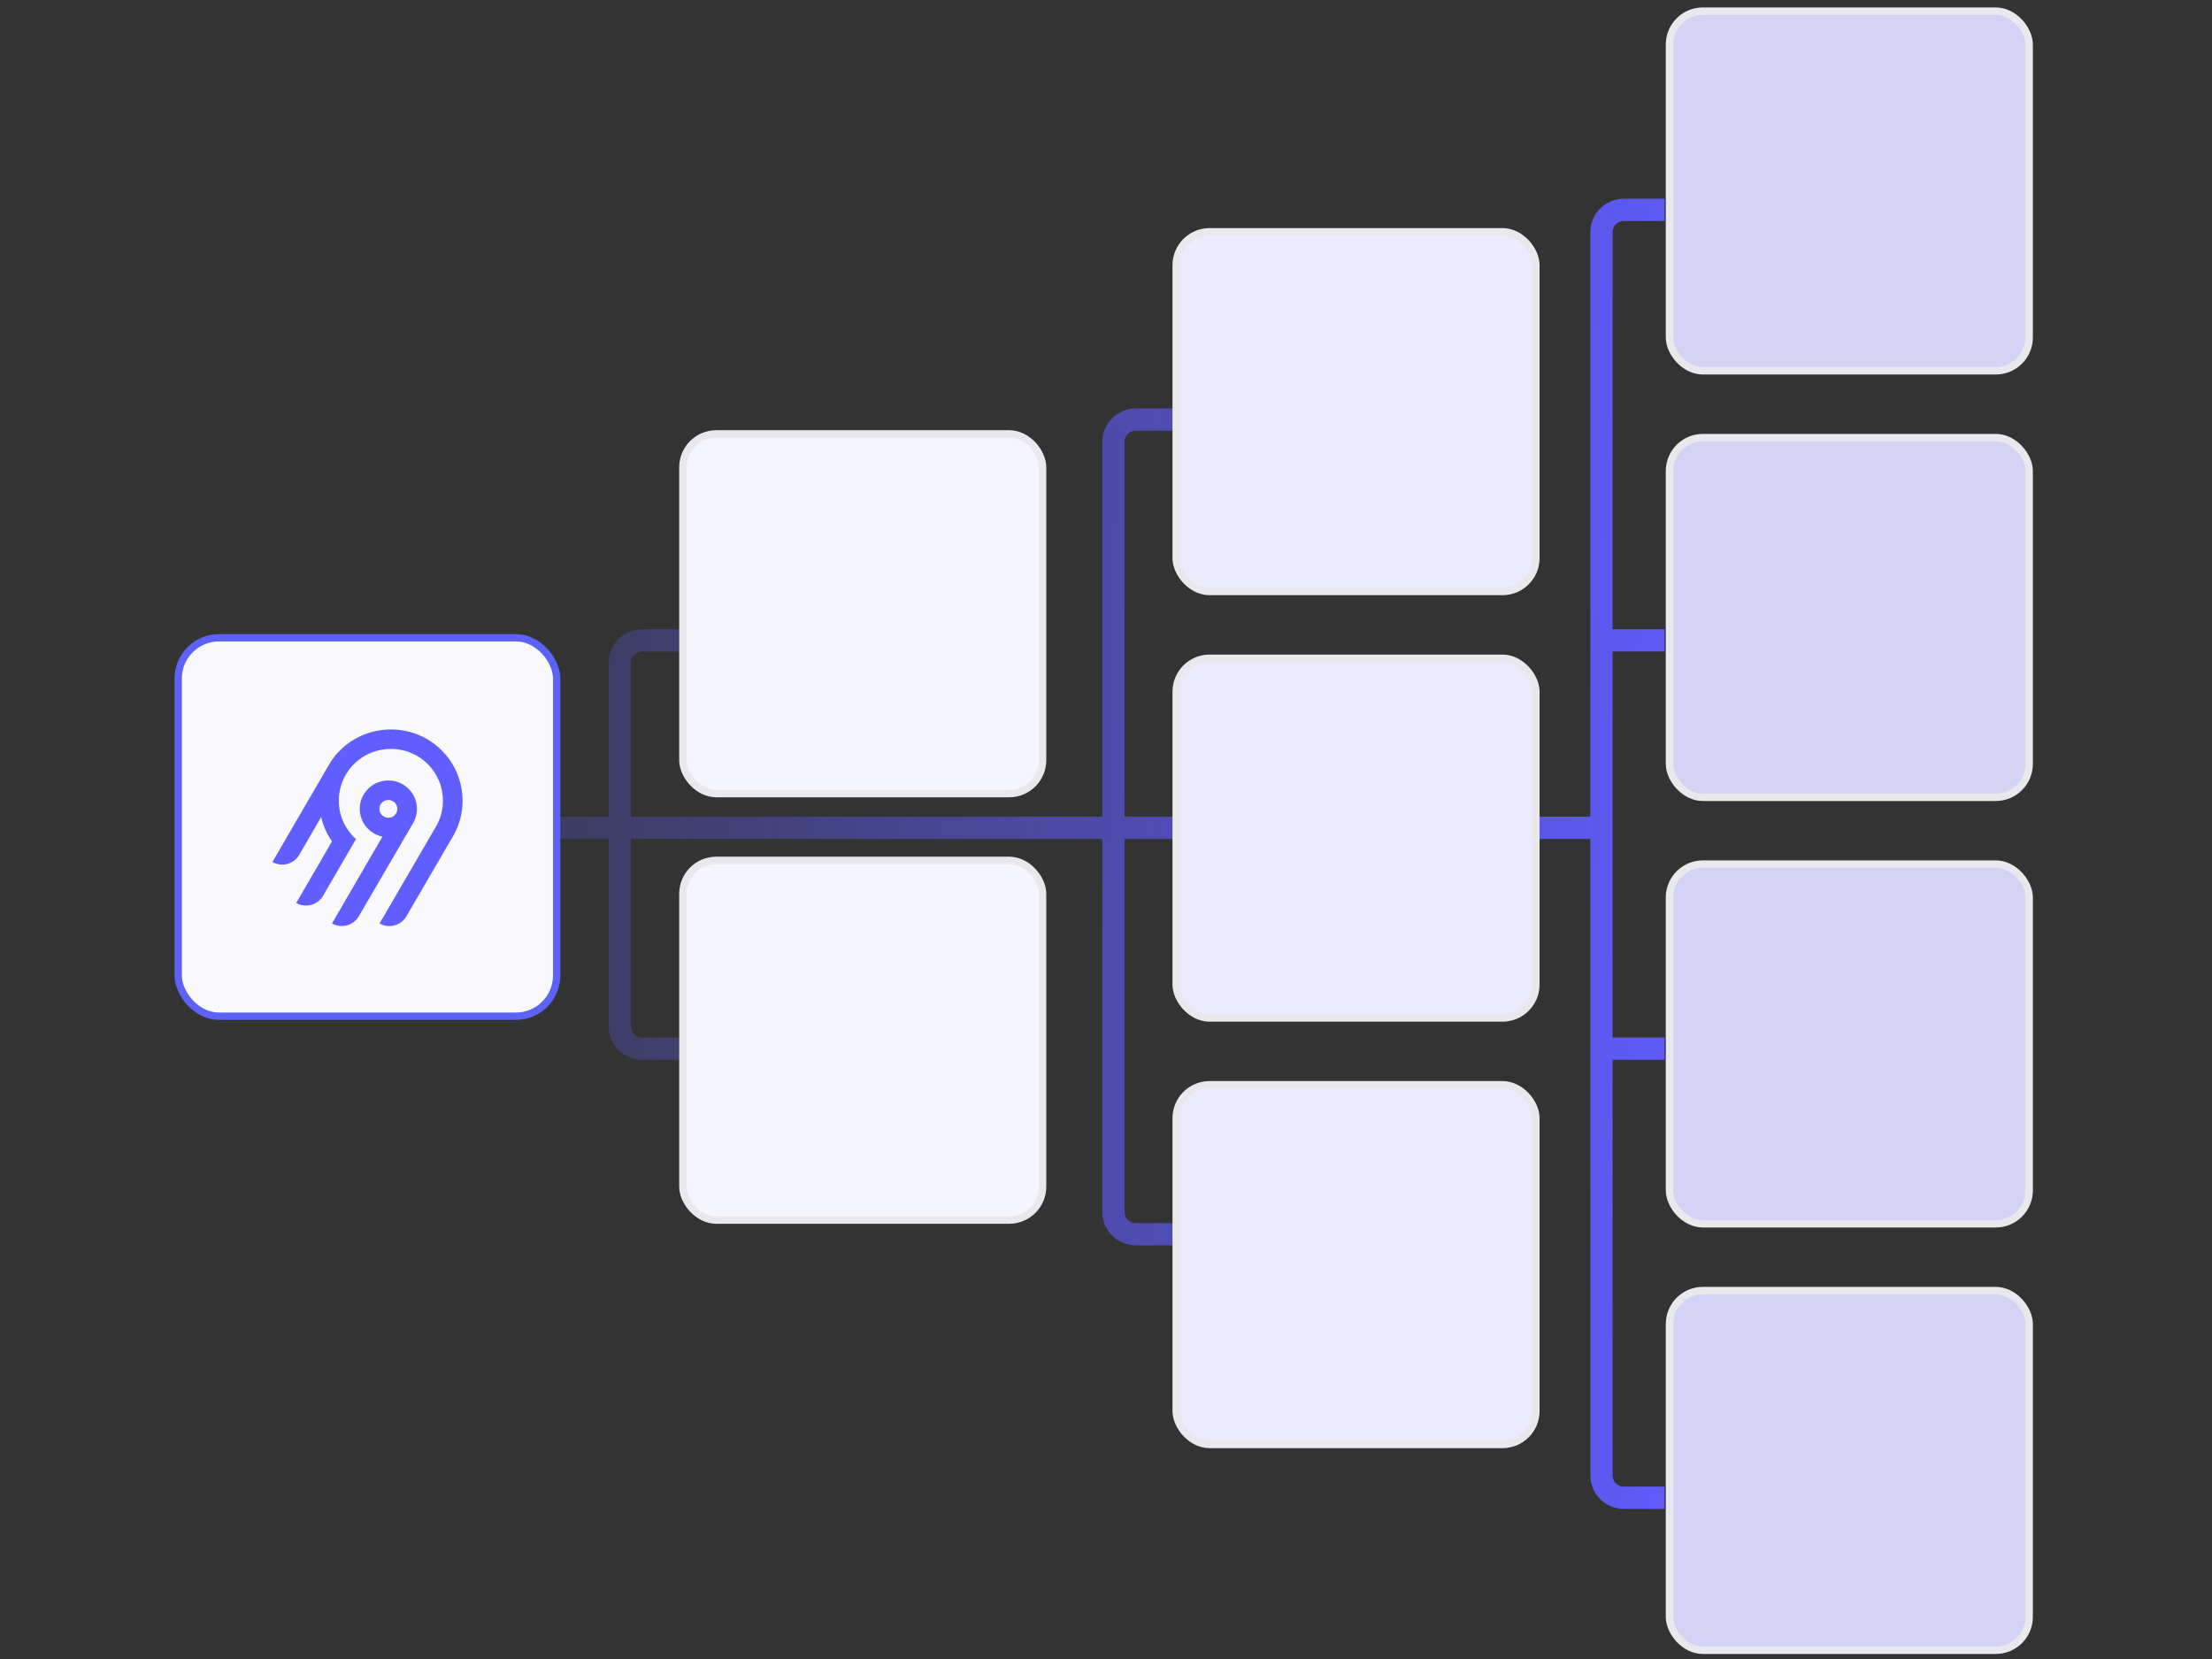
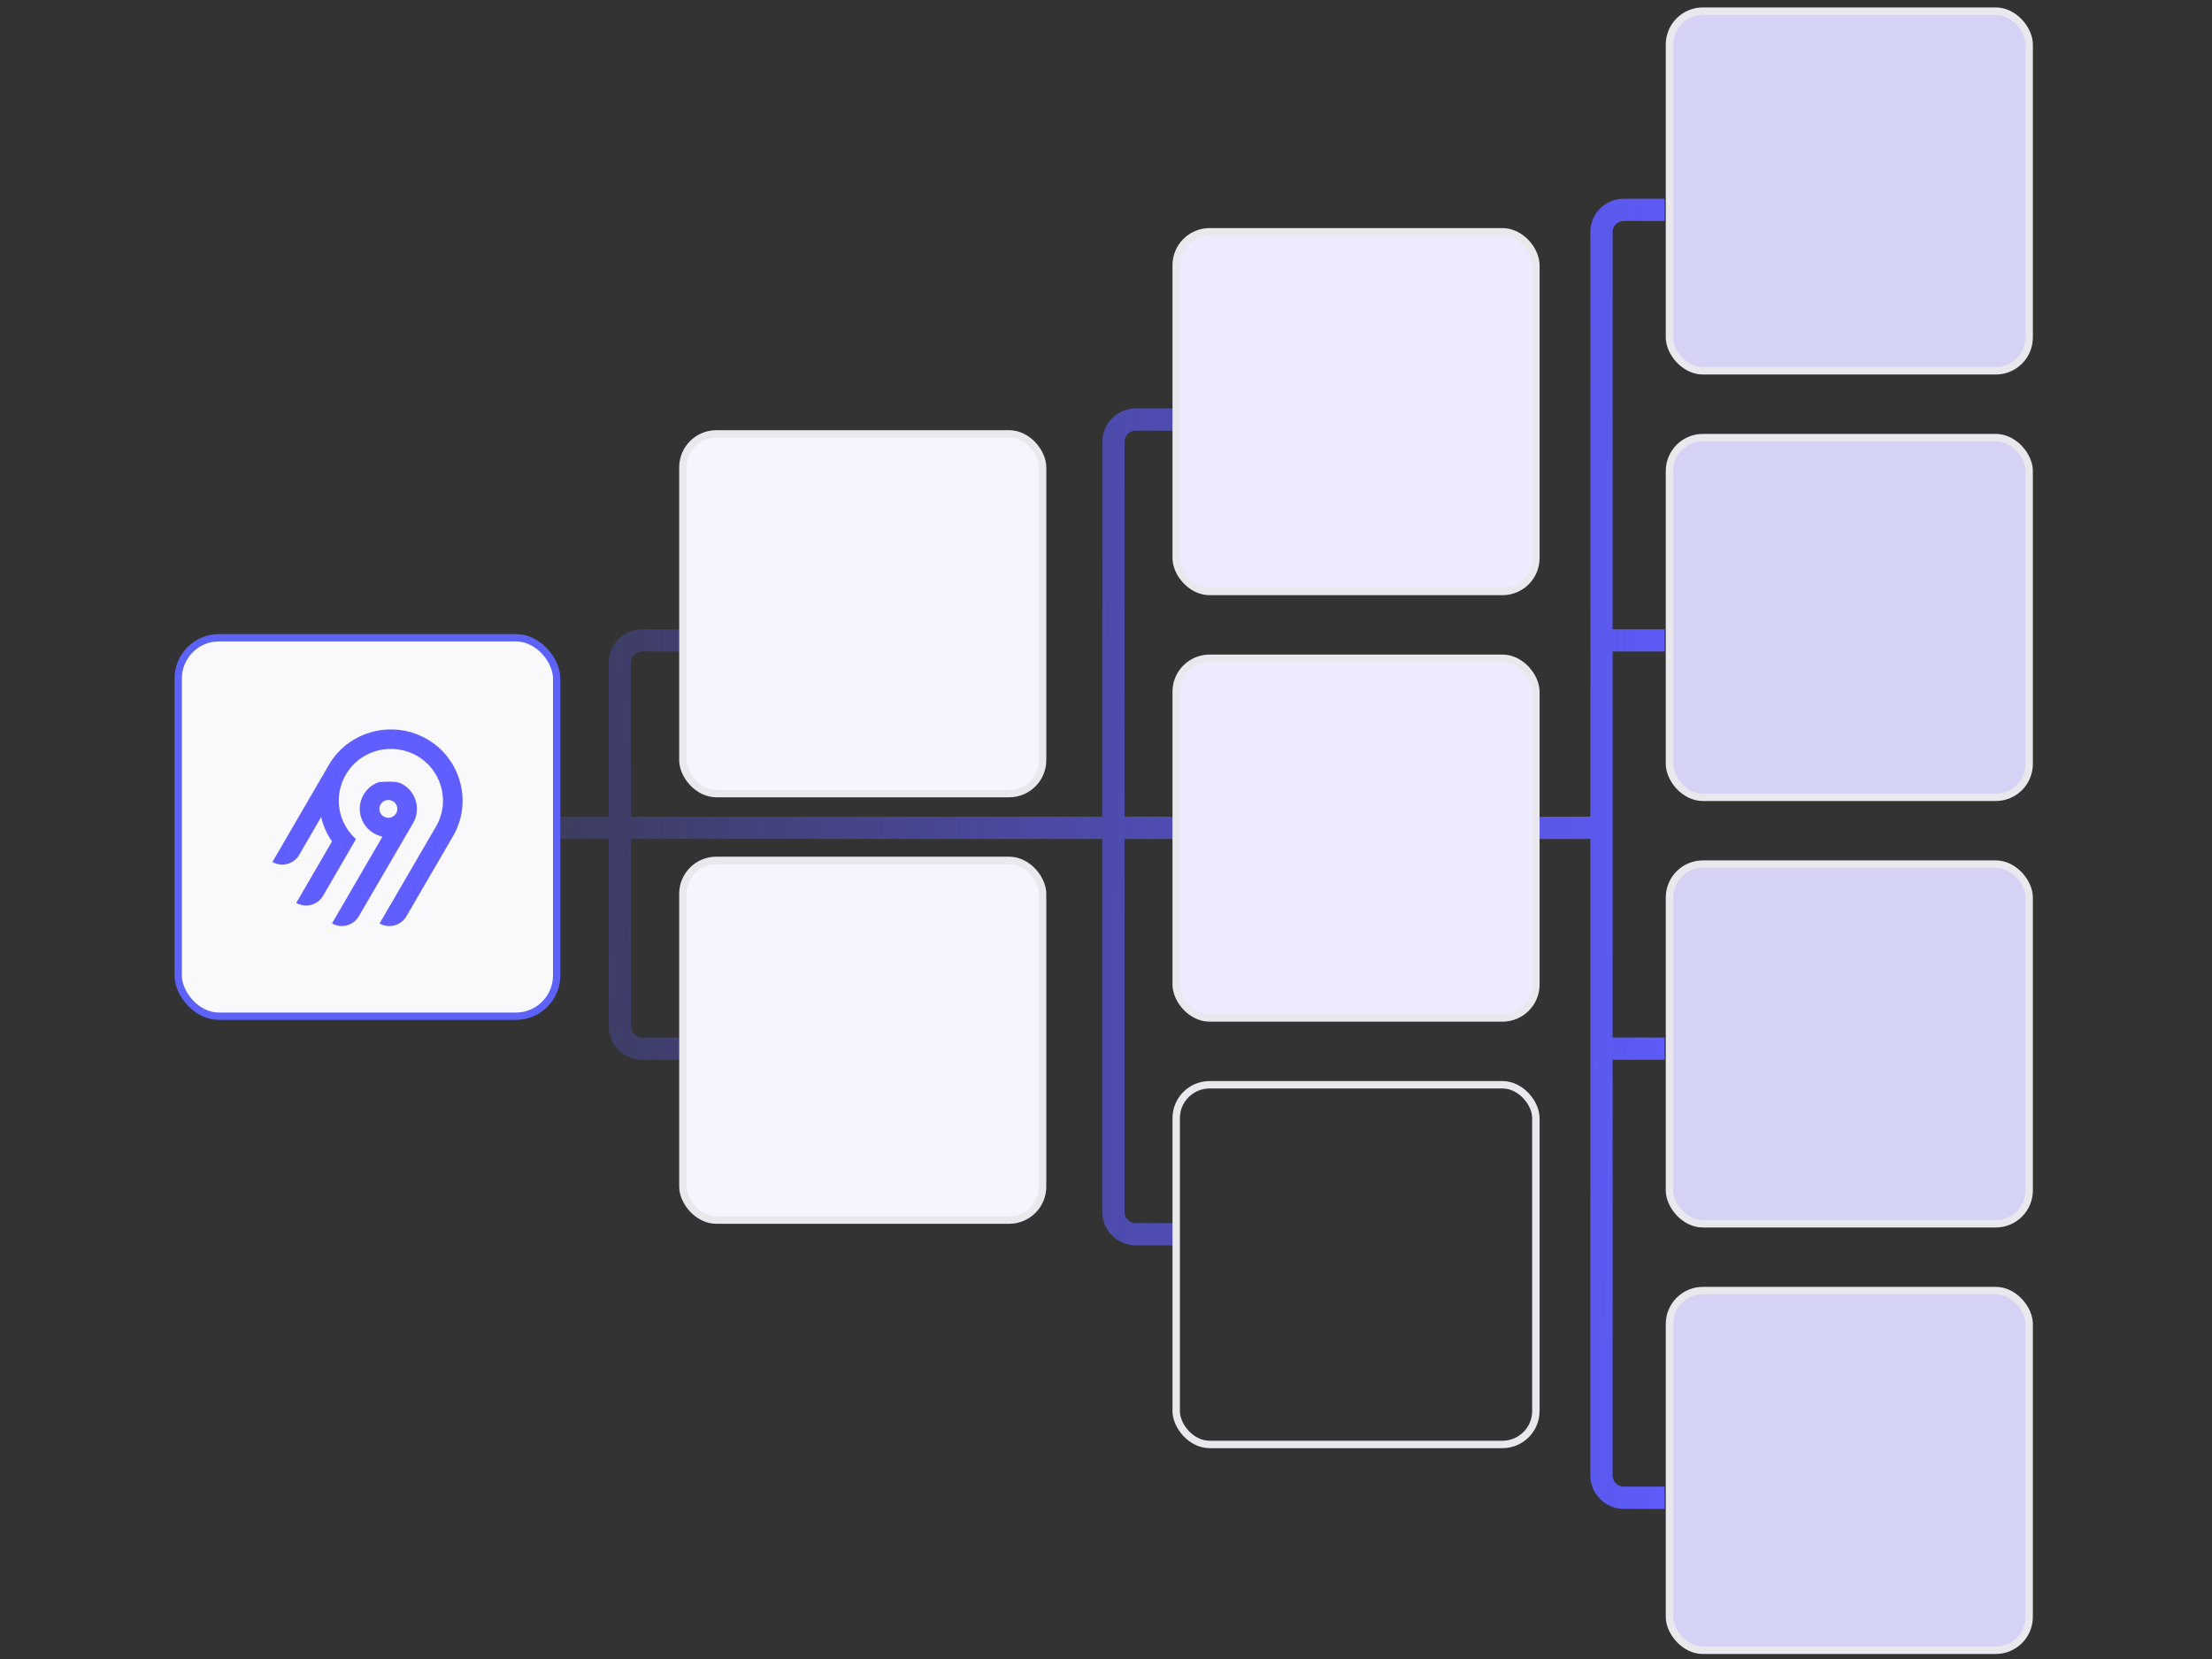
<svg xmlns="http://www.w3.org/2000/svg" width="596" height="447" viewBox="0 0 596 447" fill="none">
  <rect x="0" y="0" width="596" height="447" fill="#333333" stroke="none" />
  <path d="M95.5 223.044H167M167 223.044V178.544C167 175.23 169.686 172.544 173 172.544H183M167 223.044V276.544C167 279.858 169.686 282.544 173 282.544H183M167 223.044H300M300 223.044V119.044C300 115.73 302.686 113.044 306 113.044H317M300 223.044V326.544C300 329.858 302.686 332.544 306 332.544H317M300 223.044H317H431.5M431.5 223.044V172.544M431.5 223.044V282.544M431.5 172.544H448.5M431.5 172.544V62.544C431.5 59.23 434.186 56.544 437.5 56.544H448.5M431.5 282.544H448.5M431.5 282.544V397.544C431.5 400.858 434.186 403.544 437.5 403.544H448.5" stroke="url(#paint0_linear_1997_1035)" stroke-width="6" />
  <rect x="48.011" y="171.835" width="101.978" height="101.978" rx="10.989" fill="#F9F9FB" />
  <rect x="48.011" y="171.835" width="101.978" height="101.978" rx="10.989" stroke="#5C62F6" stroke-width="1.978" />
-   <path fill-rule="evenodd" clip-rule="evenodd" d="M90.872 202.961C96.54 196.593 105.926 194.725 113.643 198.4C123.895 203.285 127.635 215.727 122.053 225.324L109.496 246.891C108.795 248.096 107.64 248.976 106.286 249.336C104.932 249.696 103.489 249.508 102.274 248.813L117.477 222.698C121.526 215.732 118.818 206.703 111.385 203.148C105.808 200.481 98.99 201.813 94.87 206.4C92.597 208.919 91.321 212.17 91.279 215.551C91.236 218.932 92.43 222.214 94.638 224.788C95.035 225.25 95.462 225.685 95.917 226.091L87.042 241.365C86.695 241.962 86.233 242.485 85.682 242.905C85.131 243.324 84.503 243.632 83.832 243.811C83.162 243.989 82.462 244.035 81.774 243.945C81.085 243.855 80.422 243.631 79.821 243.287L89.455 226.705C88.071 224.724 87.078 222.501 86.526 220.152L80.622 230.333C79.92 231.538 78.766 232.418 77.412 232.778C76.057 233.139 74.615 232.951 73.4 232.256L88.668 205.993C89.303 204.915 90.041 203.899 90.872 202.961ZM108.494 211.32C112.171 213.429 113.441 218.119 111.314 221.769L96.673 246.888C95.971 248.093 94.816 248.972 93.462 249.333C92.108 249.693 90.665 249.505 89.451 248.81L103.045 225.424C101.954 225.196 100.926 224.736 100.032 224.075C99.138 223.414 98.399 222.568 97.866 221.596C97.333 220.624 97.019 219.548 96.945 218.444C96.872 217.339 97.041 216.232 97.44 215.198C97.839 214.165 98.46 213.23 99.258 212.458C100.057 211.685 101.015 211.095 102.066 210.726C103.117 210.357 104.236 210.219 105.346 210.322C106.456 210.425 107.53 210.765 108.494 211.32ZM103.169 216.041C102.917 216.233 102.706 216.472 102.548 216.745H102.547C102.308 217.156 102.197 217.628 102.229 218.101C102.26 218.575 102.432 219.028 102.723 219.405C103.014 219.781 103.41 220.063 103.863 220.216C104.315 220.368 104.803 220.384 105.265 220.261C105.726 220.138 106.14 219.882 106.455 219.526C106.77 219.169 106.972 218.727 107.034 218.257C107.097 217.787 107.017 217.308 106.806 216.883C106.595 216.457 106.261 216.104 105.847 215.866C105.572 215.709 105.269 215.607 104.955 215.566C104.64 215.524 104.321 215.545 104.014 215.627C103.708 215.708 103.421 215.849 103.169 216.041Z" fill="#615EFF" />
+   <path fill-rule="evenodd" clip-rule="evenodd" d="M90.872 202.961C96.54 196.593 105.926 194.725 113.643 198.4C123.895 203.285 127.635 215.727 122.053 225.324L109.496 246.891C108.795 248.096 107.64 248.976 106.286 249.336C104.932 249.696 103.489 249.508 102.274 248.813L117.477 222.698C121.526 215.732 118.818 206.703 111.385 203.148C105.808 200.481 98.99 201.813 94.87 206.4C92.597 208.919 91.321 212.17 91.279 215.551C91.236 218.932 92.43 222.214 94.638 224.788C95.035 225.25 95.462 225.685 95.917 226.091L87.042 241.365C86.695 241.962 86.233 242.485 85.682 242.905C85.131 243.324 84.503 243.632 83.832 243.811C83.162 243.989 82.462 244.035 81.774 243.945C81.085 243.855 80.422 243.631 79.821 243.287L89.455 226.705C88.071 224.724 87.078 222.501 86.526 220.152L80.622 230.333C79.92 231.538 78.766 232.418 77.412 232.778C76.057 233.139 74.615 232.951 73.4 232.256L88.668 205.993C89.303 204.915 90.041 203.899 90.872 202.961ZM108.494 211.32C112.171 213.429 113.441 218.119 111.314 221.769L96.673 246.888C95.971 248.093 94.816 248.972 93.462 249.333C92.108 249.693 90.665 249.505 89.451 248.81L103.045 225.424C101.954 225.196 100.926 224.736 100.032 224.075C99.138 223.414 98.399 222.568 97.866 221.596C97.333 220.624 97.019 219.548 96.945 218.444C96.872 217.339 97.041 216.232 97.44 215.198C97.839 214.165 98.46 213.23 99.258 212.458C100.057 211.685 101.015 211.095 102.066 210.726C106.456 210.425 107.53 210.765 108.494 211.32ZM103.169 216.041C102.917 216.233 102.706 216.472 102.548 216.745H102.547C102.308 217.156 102.197 217.628 102.229 218.101C102.26 218.575 102.432 219.028 102.723 219.405C103.014 219.781 103.41 220.063 103.863 220.216C104.315 220.368 104.803 220.384 105.265 220.261C105.726 220.138 106.14 219.882 106.455 219.526C106.77 219.169 106.972 218.727 107.034 218.257C107.097 217.787 107.017 217.308 106.806 216.883C106.595 216.457 106.261 216.104 105.847 215.866C105.572 215.709 105.269 215.607 104.955 215.566C104.64 215.524 104.321 215.545 104.014 215.627C103.708 215.708 103.421 215.849 103.169 216.041Z" fill="#615EFF" />
  <rect x="184" y="116.912" width="96.912" height="96.912" rx="9" fill="#F5F5FF" />
  <rect x="184" y="116.912" width="96.912" height="96.912" rx="9" stroke="#E8E8ED" stroke-width="2" />
  <rect x="184" y="231.824" width="96.912" height="96.912" rx="9" fill="#F5F5FF" />
  <rect x="184" y="231.824" width="96.912" height="96.912" rx="9" stroke="#E8E8ED" stroke-width="2" />
  <rect x="316.912" y="62.456" width="96.912" height="96.912" rx="9" fill="#ECEBFF" />
  <rect x="316.912" y="62.456" width="96.912" height="96.912" rx="9" stroke="#E8E8ED" stroke-width="2" />
  <rect x="316.912" y="177.368" width="96.912" height="96.912" rx="9" fill="#ECEBFF" />
  <rect x="316.912" y="177.368" width="96.912" height="96.912" rx="9" stroke="#E8E8ED" stroke-width="2" />
-   <rect x="316.912" y="292.28" width="96.912" height="96.912" rx="9" fill="#ECEBFF" />
  <rect x="316.912" y="292.28" width="96.912" height="96.912" rx="9" stroke="#E8E8ED" stroke-width="2" />
  <rect x="449.824" y="3" width="96.912" height="96.912" rx="9" fill="#D5D3F5" />
  <rect x="449.824" y="3" width="96.912" height="96.912" rx="9" stroke="#E8E8ED" stroke-width="2" />
  <rect x="449.824" y="117.912" width="96.912" height="96.912" rx="9" fill="#D5D3F5" />
  <rect x="449.824" y="117.912" width="96.912" height="96.912" rx="9" stroke="#E8E8ED" stroke-width="2" />
  <rect x="449.824" y="232.824" width="96.912" height="96.912" rx="9" fill="#D5D3F5" />
  <rect x="449.824" y="232.824" width="96.912" height="96.912" rx="9" stroke="#E8E8ED" stroke-width="2" />
  <rect x="449.824" y="347.736" width="96.912" height="96.912" rx="9" fill="#D5D3F5" />
  <rect x="449.824" y="347.736" width="96.912" height="96.912" rx="9" stroke="#E8E8ED" stroke-width="2" />
  <defs>
    <linearGradient id="paint0_linear_1997_1035" x1="142.5" y1="242" x2="463" y2="249" gradientUnits="userSpaceOnUse">
      <stop stop-color="#5F5CFF" stop-opacity="0.2" />
      <stop offset="1" stop-color="#5F5CFF" />
    </linearGradient>
  </defs>
</svg>